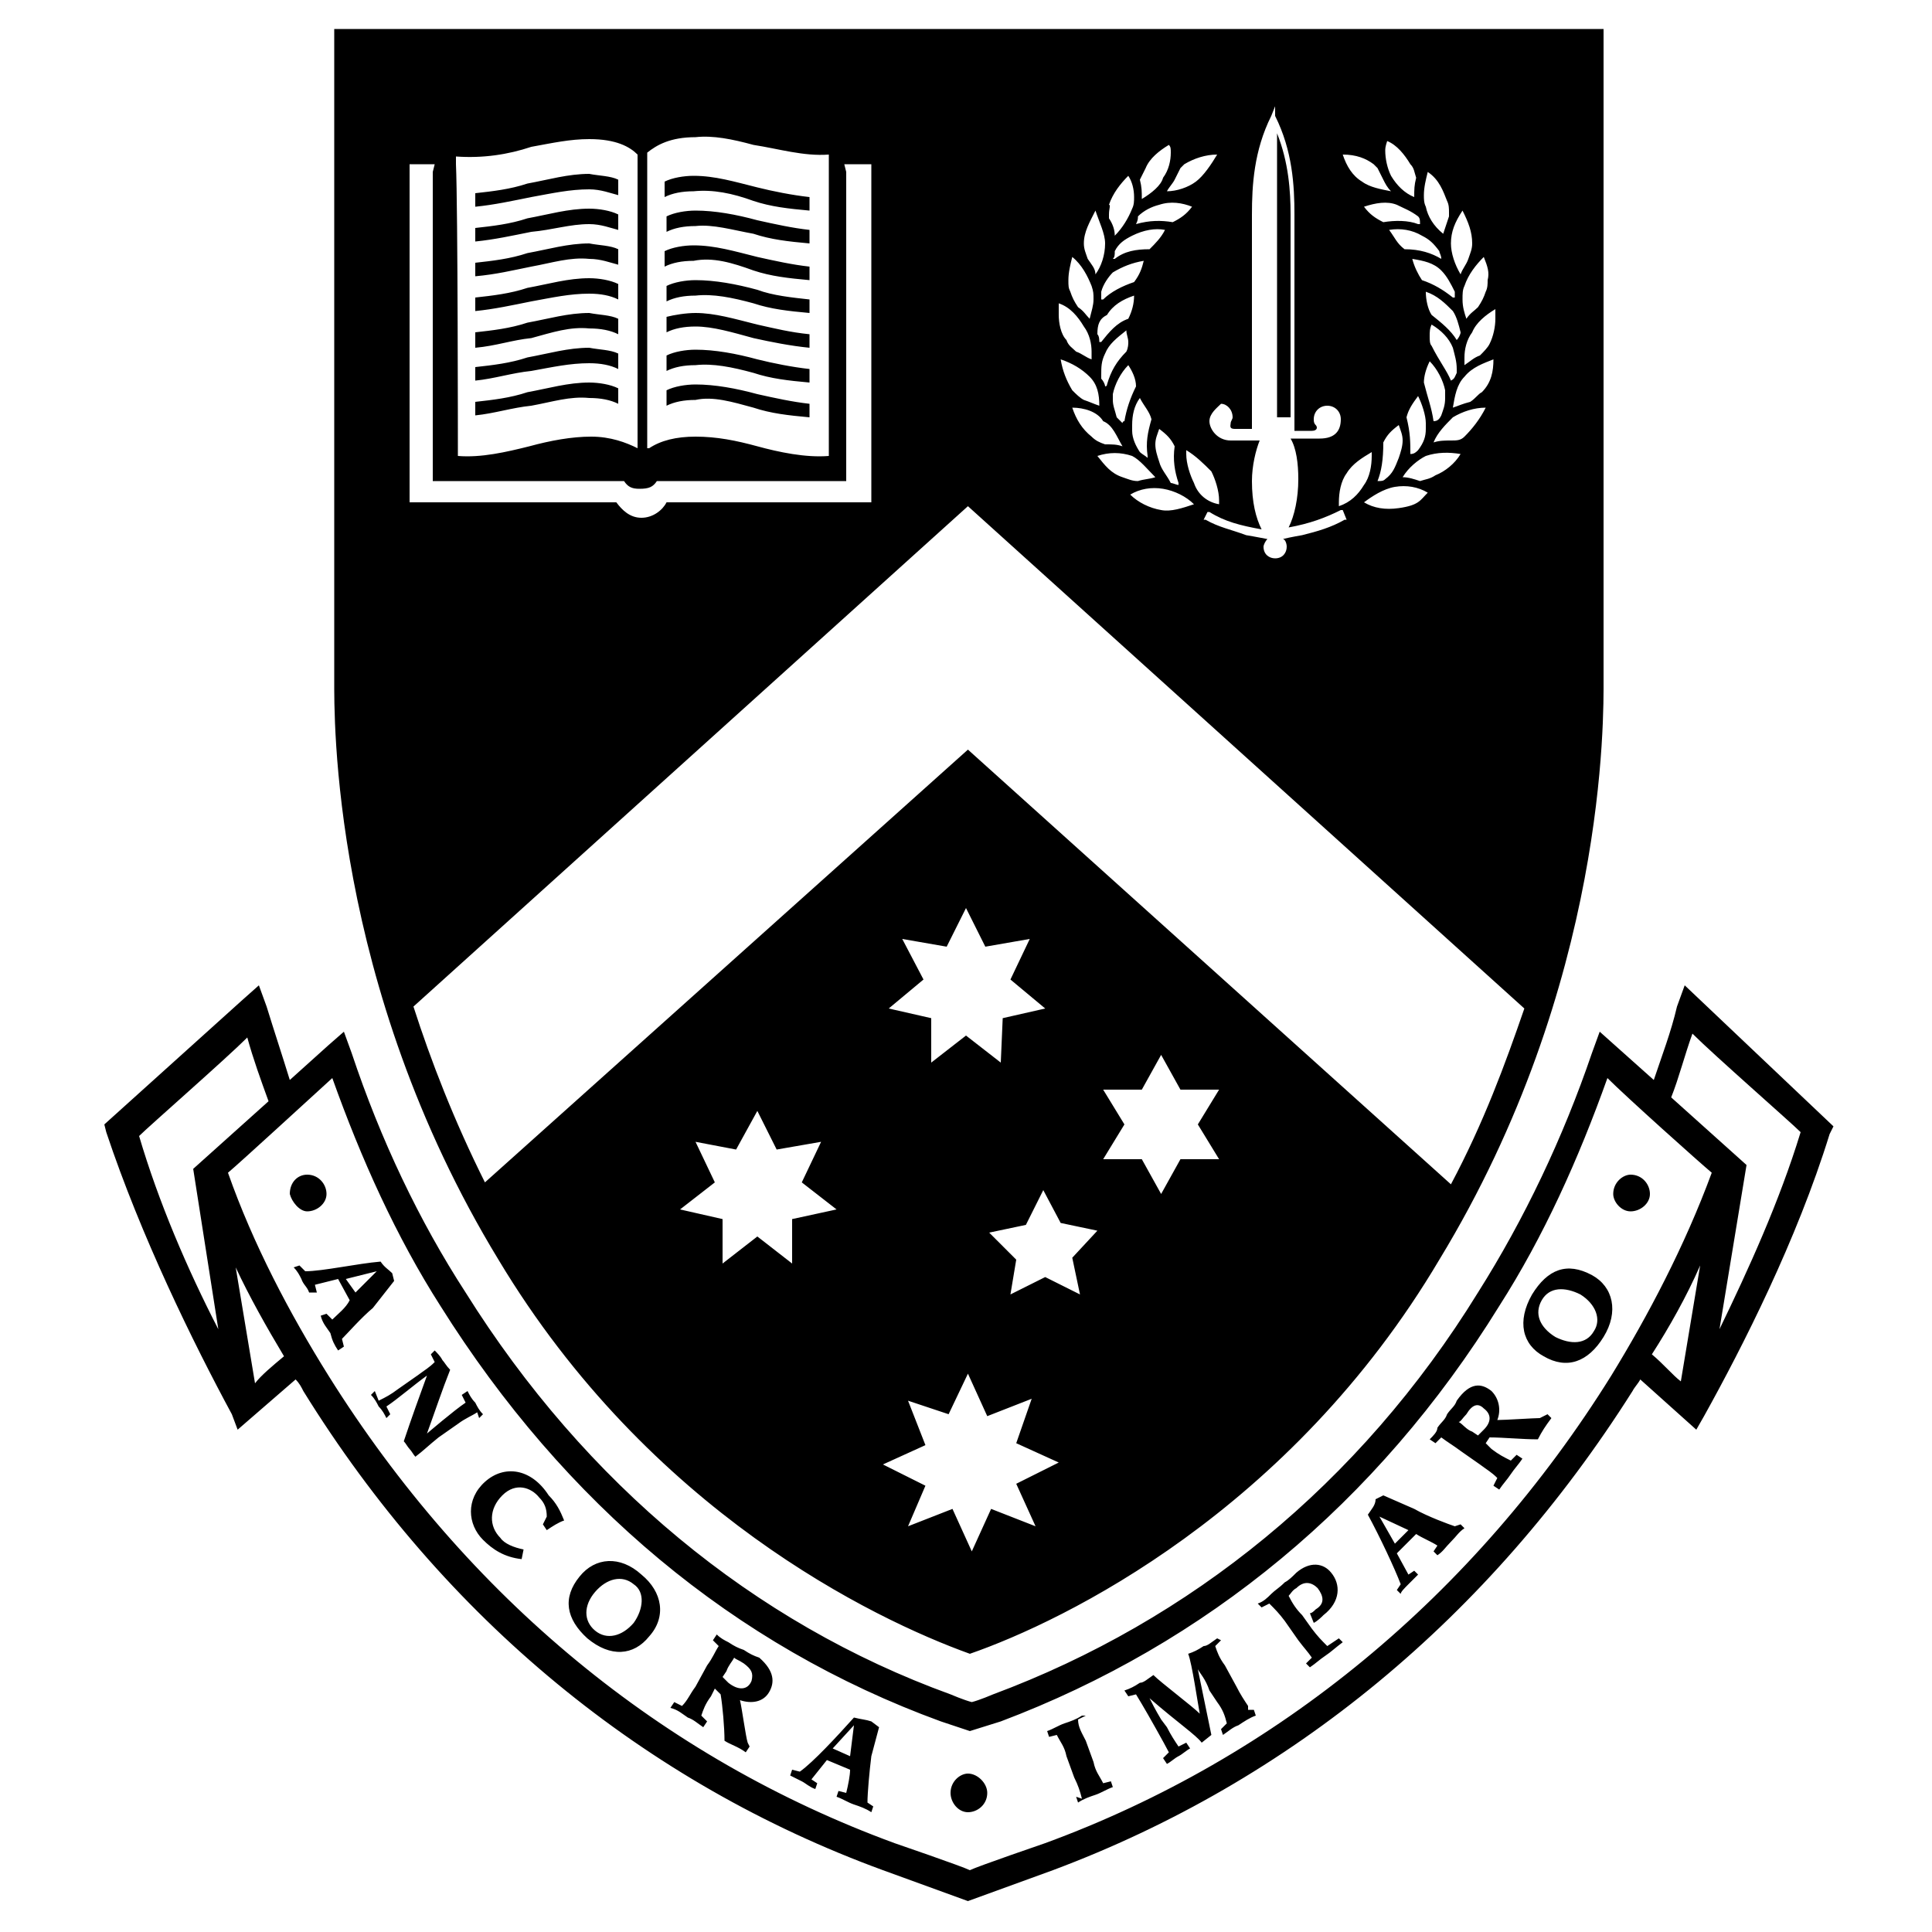
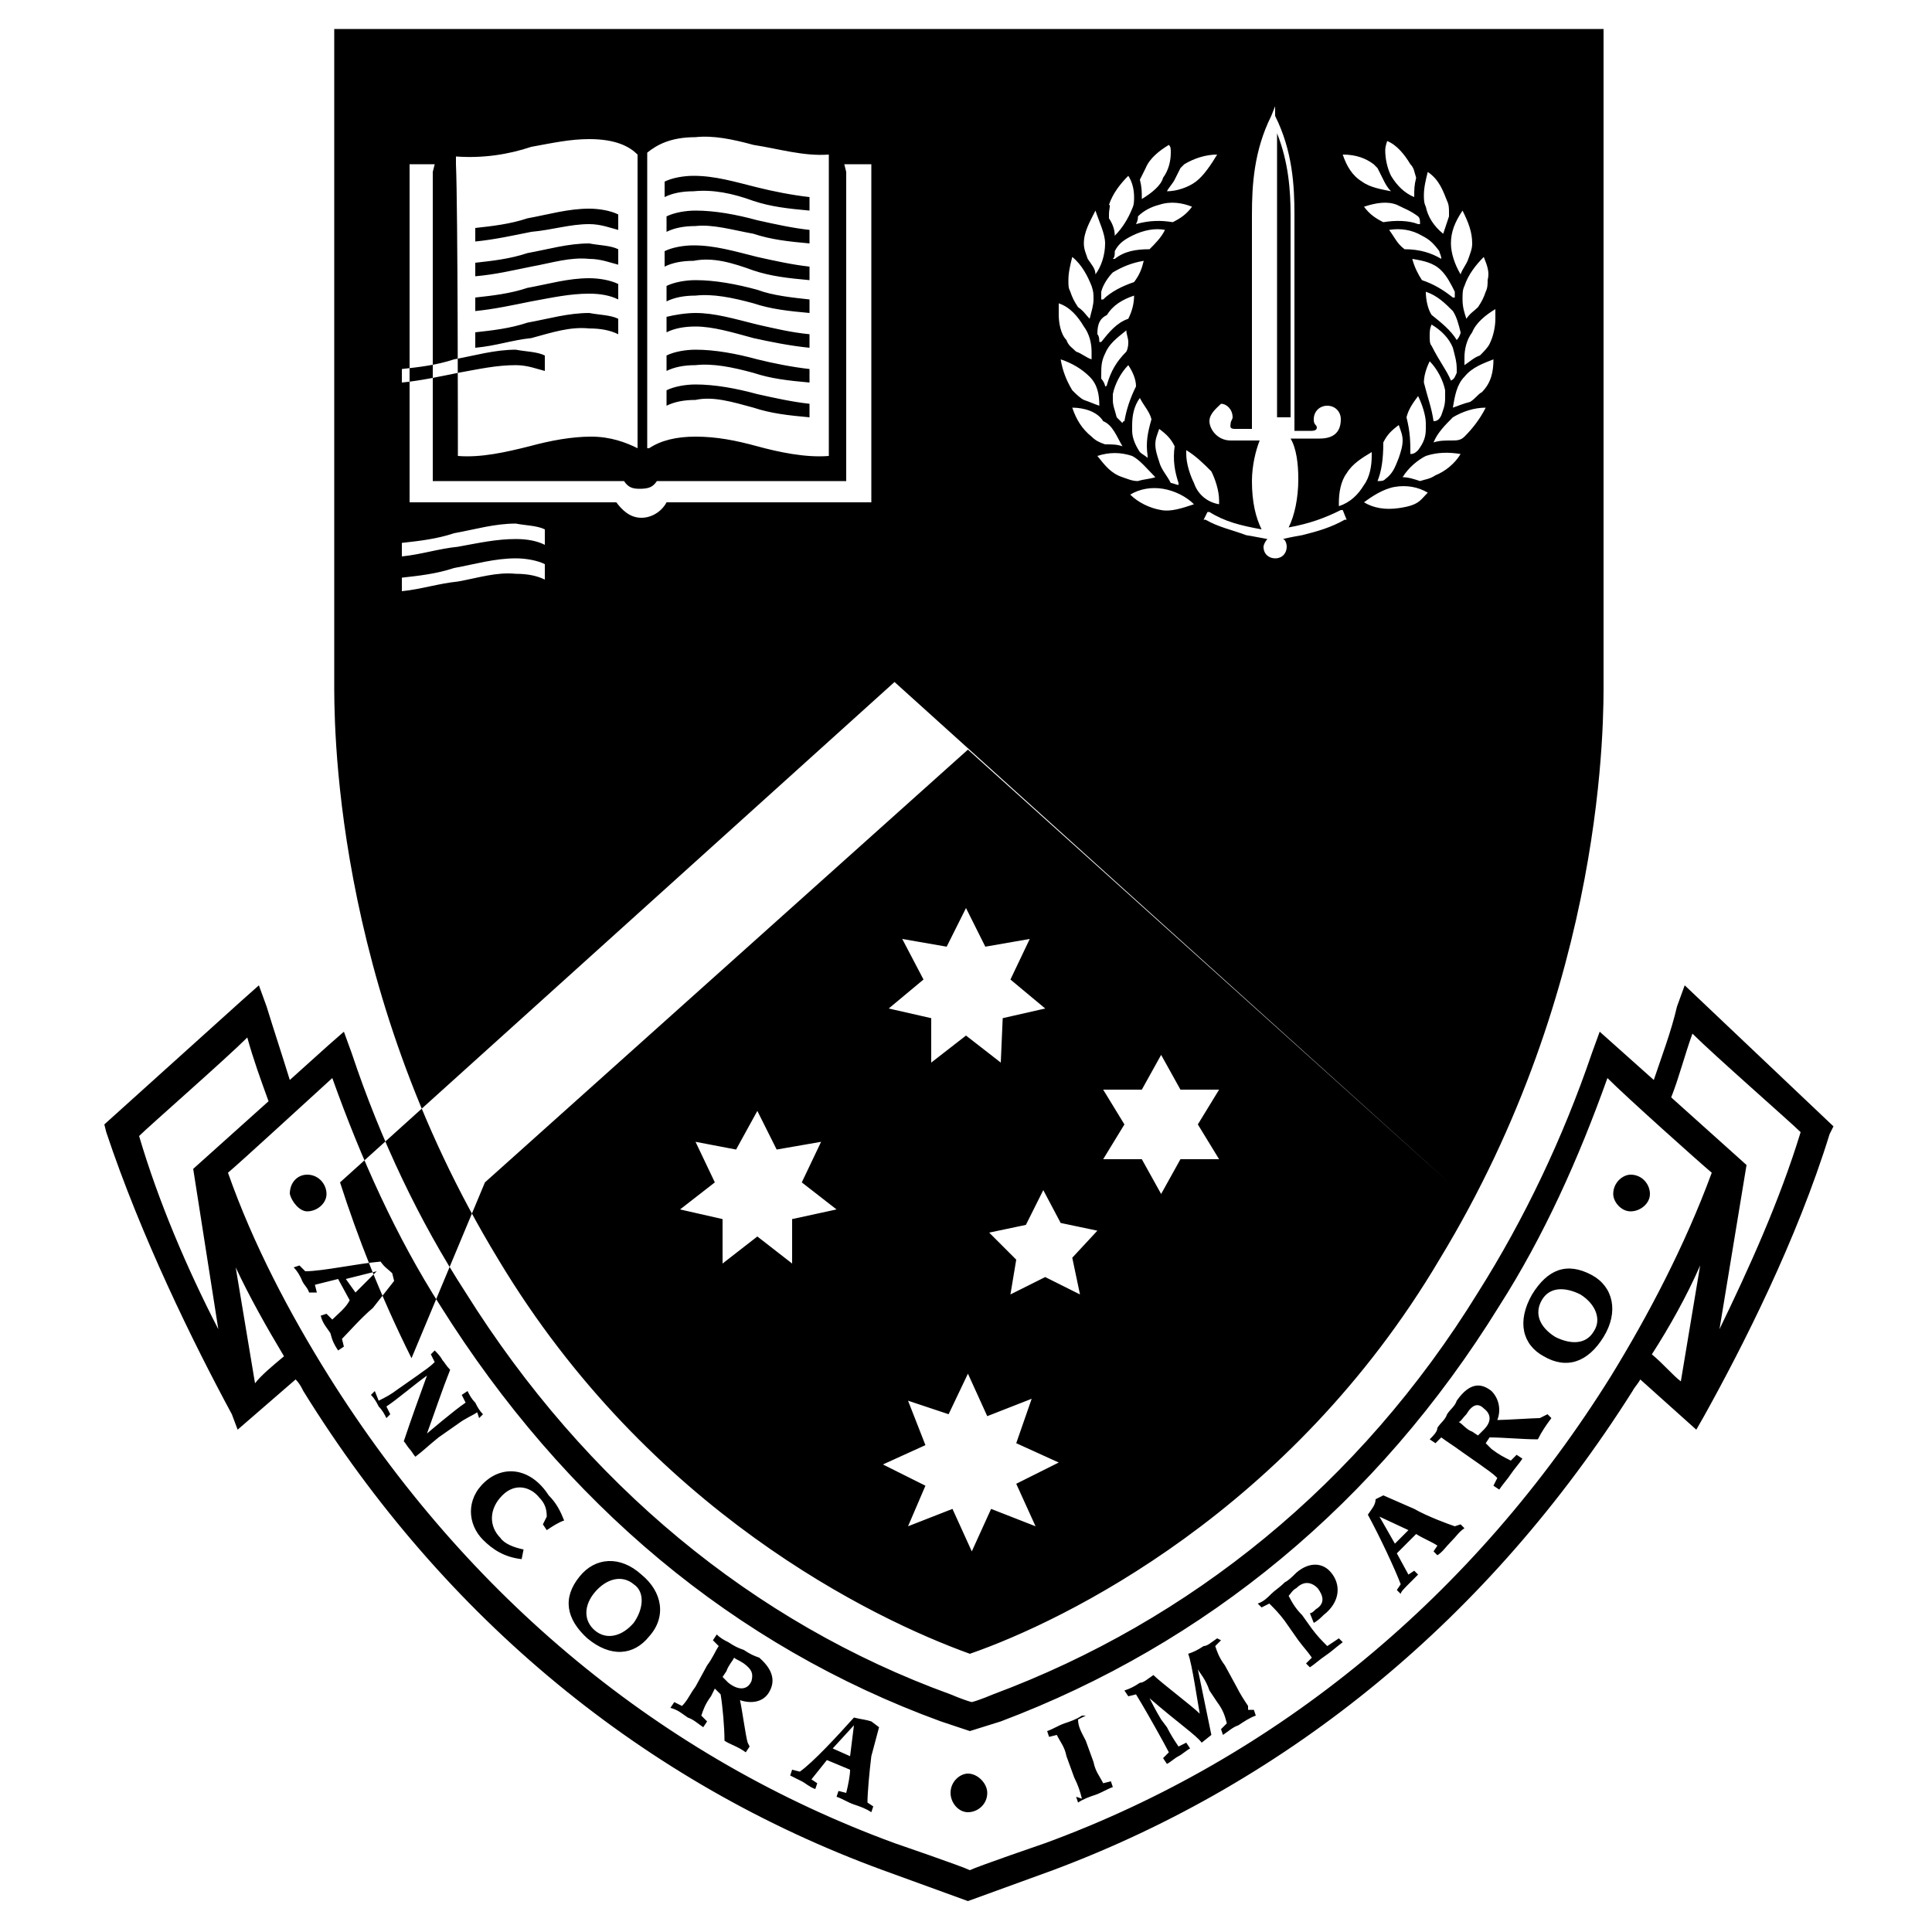
<svg xmlns="http://www.w3.org/2000/svg" data-bbox="5.4 1.5 89.5 96.9" viewBox="0 0 100 100" data-type="shape">
  <g>
-     <path d="M66.8 21.6h-.7V6.9c.6 1.5.7 3 .7 4.2zM39 15.7c.9.3 1.8.4 2.9.5v-.7c-.9-.1-1.9-.2-2.7-.5-1.1-.3-2.2-.5-3.2-.5-.5 0-1.1.1-1.5.3v.8q.6-.3 1.5-.3c.9-.1 1.9.1 3 .4m-8.5-.5q.9 0 1.5.3v-.8c-.4-.2-1-.3-1.5-.3-1.1 0-2.1.3-3.2.5-.9.3-1.8.4-2.7.5v.7c1-.1 1.9-.3 2.9-.5 1.1-.2 2-.4 3-.4m0-1.8c.6 0 1.1.2 1.5.3v-.8c-.4-.2-1-.2-1.5-.3-1.1 0-2.1.3-3.2.5-.9.3-1.8.4-2.7.5v.7c1.1-.1 1.9-.3 2.9-.5 1.1-.2 2-.5 3-.4m0 3.6q.9 0 1.5.3v-.8c-.4-.2-1-.2-1.5-.3-1.1 0-2.1.3-3.2.5-.9.3-1.8.4-2.7.5v.8c1.1-.1 1.9-.4 2.9-.5 1.1-.3 2-.6 3-.5m0-5.4c.6 0 1.1.2 1.5.3v-.8c-.4-.2-1-.3-1.5-.3-1.1 0-2.1.3-3.2.5-.9.3-1.8.4-2.7.5v.7c1-.1 1.9-.3 2.9-.5 1.1-.1 2-.4 3-.4m-4.7 53.6c-8.7-14.3-8.5-28.2-8.5-30V1.5H83v33.7c0 1.8.2 15.7-8.5 30-7.7 13-19.4 18.7-24.3 20.4-5-1.8-16.6-7.4-24.4-20.4m17.5-2.6-1.8-1.4 1-2.1-2.3.4-1-2-1.1 2-2.1-.4 1 2.1-1.8 1.4 2.2.5v2.3l1.8-1.4 1.8 1.4v-2.3zm9.3 14.2 2.2-1.1-2.2-1 .8-2.3-2.3.9-1-2.2-1 2.1-2.1-.7.9 2.3-2.2 1 2.2 1.1L47 79l2.3-.9 1 2.2 1-2.2 2.3.9zm-4.8-26.1L46 52.2l2.2.5V55l1.8-1.4 1.8 1.4.1-2.3 2.2-.5-1.8-1.5 1-2.1-2.3.4-1-2-1 2-2.3-.4zm7.7 14.4 1.3-1.4-1.9-.4-.9-1.7-.9 1.8-1.9.4 1.4 1.4-.3 1.8 1.8-.9 1.8.9zm6.5-6.9 1.1-1.8h-2l-1-1.8-1 1.8h-2l1.1 1.8-1.1 1.8h2l1 1.8 1-1.8h2zM77.4 16c-.5.3-1 .7-1.2 1.2-.3.4-.4.9-.4 1.3v.4c.3-.2.5-.4.8-.5.2-.2.4-.4.5-.6.2-.4.3-.9.3-1.3zm-6.8 10q.75.45 1.8.3c1.05-.15 1.1-.4 1.5-.8-.5-.3-1.1-.4-1.7-.3s-1.2.5-1.6.8m0-.9c.3-.4.4-1 .4-1.5v-.2c-.5.3-1 .6-1.3 1.1-.3.4-.4 1-.4 1.5v.2c.6-.2 1-.6 1.3-1.1m.7-.2s0 .1 0 0c.2 0 .3 0 .4-.1.4-.3.5-.6.7-1.1.1-.3.2-.6.2-.9s-.1-.5-.2-.8c-.4.3-.6.5-.8.9 0 .9-.1 1.5-.3 2m1.7-1.4q0 .15 0 0c.2 0 .3-.1.4-.2.3-.4.4-.7.4-1.1v-.3c0-.4-.2-1-.4-1.4-.3.4-.5.7-.6 1.1.2.8.2 1.3.2 1.9m1.2-1.7c.2 0 .3-.1.4-.3.1-.3.2-.5.2-.9v-.4c-.1-.5-.4-1.1-.8-1.5-.2.4-.3.8-.3 1.1.2.8.4 1.3.5 2m.9-2.1q0 .15 0 0c.2-.1.2-.2.3-.4v-.2c0-.4-.1-.7-.2-1.1-.2-.5-.6-.9-1.1-1.2-.1.2-.1.4-.1.6s0 .4.1.5c.4.8.8 1.3 1 1.8m.3-2.1c.1-.1.2-.3.2-.4-.1-.4-.2-.8-.4-1.1-.4-.4-.8-.8-1.4-1 0 .4.1.9.3 1.2.5.4 1 .8 1.3 1.3m-.1-2.5c-.2-.4-.4-.8-.7-1.1-.4-.4-.9-.5-1.5-.6.1.4.3.8.5 1.1.6.2 1.1.5 1.6.9h.1zm-.7-1.7c0-.2-.1-.3-.1-.4-.3-.4-.5-.6-.9-.8-.5-.3-1.1-.4-1.7-.3.3.4.4.7.8 1 .8 0 1.4.2 1.9.5m-.3 11.2c.5-.2 1-.6 1.3-1.1-.6-.1-1.2-.1-1.8.1-.4.2-.9.6-1.2 1.1.3 0 .6.1.9.2.3-.1.5-.1.8-.3m1.5-2c.4-.4.8-.9 1.1-1.5-.6 0-1.2.2-1.7.5-.4.4-.8.8-1 1.3.3-.1.6-.1.9-.1s.5 0 .7-.2m1.5-4c-.5.2-1.1.4-1.5.9-.4.4-.5 1-.6 1.6.3-.1.5-.2.9-.3.3-.2.4-.4.6-.5.5-.5.6-1.1.6-1.7m-.5-5.3c-.4.4-.8.9-1 1.5-.1.2-.1.4-.1.7 0 .4.1.7.2 1 .2-.3.4-.4.6-.6.2-.3.3-.5.4-.8.1-.2.1-.4.1-.6.1-.4 0-.7-.2-1.2m-1.7-.7c0 .5.2 1.1.5 1.6.1-.3.3-.5.4-.8s.2-.5.2-.8c0-.6-.2-1.1-.5-1.7-.4.6-.6 1.1-.6 1.7m-1.4-2.5c0 .2 0 .4.1.6.1.5.4 1 .9 1.4l.3-.9V11c0-.2 0-.4-.1-.6-.2-.5-.4-1.1-1-1.5-.1.4-.2.8-.2 1.2m-.3 1.1c-.4-.3-.7-.4-1.1-.6-.5-.2-1.1-.1-1.7.1.3.4.6.6 1 .8.6-.1 1.3-.1 1.8.1h.1c0-.2 0-.3-.1-.4m-1.7-3.4c0 .4.1.9.3 1.3.3.5.7.9 1.2 1.1 0-.4 0-.6.1-1-.1-.3-.1-.5-.3-.7-.3-.5-.7-1-1.2-1.2-.1.3-.1.4-.1.5m-2.2.2c.2.6.5 1.1 1 1.4.4.3 1 .4 1.5.5-.2-.2-.3-.4-.4-.6l-.3-.6-.2-.2c-.4-.3-.9-.5-1.6-.5m-6.9 13.8c0 .4.4 1 1.1 1h1.5c-.2.5-.4 1.3-.4 2.1 0 1.1.2 1.9.5 2.5-1.1-.2-1.9-.4-2.7-.9h-.1l-.2.4h.1c.7.4 1.3.5 2.1.8 0 0 .6.1 1.1.2-.1.1-.2.3-.2.4 0 .4.3.6.6.6.4 0 .6-.3.6-.6 0-.2-.1-.4-.2-.4.4-.1 1-.2 1-.2.8-.2 1.5-.4 2.2-.8h.1l-.2-.5h-.1c-.8.4-1.6.7-2.7.9.3-.6.5-1.5.5-2.5 0-.8-.1-1.6-.4-2.1h1.5c.8 0 1.1-.4 1.1-1 0-.4-.3-.7-.7-.7s-.7.3-.7.7c0 .1 0 .2.1.3s.1.3-.2.3H67V11.1c0-1.5-.1-3.3-1-5.1v-.5l-.2.5c-.9 1.8-1 3.6-1 5.1v11.1h-.9c-.3 0-.2-.2-.2-.3s.1-.2.1-.3c0-.4-.3-.7-.6-.7-.2.2-.6.5-.6.9m-1.8 1.3c-.2-.4-.4-.6-.8-.9-.1.3-.2.5-.2.8s.1.6.2.9c.1.4.4.7.6 1.1.1 0 .3.1.4.1V25c-.2-.6-.3-1.2-.2-1.9m-.5-11.2c-.5-.1-1.1 0-1.7.3-.4.2-.7.4-.9.8 0 .2 0 .3-.1.4h.1c.5-.4 1.1-.5 1.8-.5.3-.3.6-.6.8-1m-.7 9.8c-.1-.4-.4-.7-.6-1.1-.3.4-.4.9-.4 1.4v.3c0 .4.2.8.4 1.1.1.1.3.2.4.3v-.1c-.1-.7 0-1.2.2-1.9m-2-1c0 .3.1.5.2.9l.3.3s0-.1.1-.1q.15-.9.6-1.8c0-.4-.2-.8-.4-1.1-.4.4-.7 1-.8 1.5zm.7-2.5c.1-.2.1-.4.1-.5 0-.2-.1-.4-.1-.6-.5.4-.9.7-1.1 1.2-.2.4-.2.7-.2 1.1v.2c.1.1.2.3.2.4 0 0 .1 0 .1-.1.2-.7.5-1.2 1-1.7M57 15.1v.4h.1c.4-.4 1-.7 1.6-.9.3-.4.4-.7.5-1.1-.6.1-1.1.3-1.6.6-.2.2-.5.6-.6 1m-.2 2.2c.1.1.1.3.1.4h.1c.4-.5.8-1 1.4-1.2q.3-.6.3-1.2c-.6.2-1.1.5-1.4 1-.4.2-.5.5-.5 1m-.4 2.2q-.6-.6-1.5-.9c.1.6.3 1.1.6 1.6.2.2.4.4.6.5.3.1.5.2.8.3 0-.6-.1-1.1-.5-1.5m-.9 1.6c.2.6.5 1.1 1 1.5.2.2.4.3.7.4.4 0 .6 0 .9.1-.3-.5-.5-1.1-1-1.3-.3-.5-1-.7-1.6-.7m1.3 2.5c.4.5.7.9 1.3 1.1.3.1.5.2.8.2.3-.1.6-.1.9-.2-.4-.4-.8-.9-1.2-1.1q-.9-.3-1.8 0m1.7 2c.4.4 1 .7 1.6.8.5.1 1.1-.1 1.7-.3-.4-.4-1-.7-1.6-.8s-1.2 0-1.7.3m4.6.5v-.2c0-.5-.2-1.1-.4-1.5-.4-.4-.8-.8-1.3-1.1v.2c0 .5.2 1.1.4 1.5.2.6.7 1 1.3 1.1M60.8 9.3c-.1.2-.3.4-.4.6.5 0 1.1-.2 1.5-.5s.8-.9 1.1-1.4c-.6 0-1.2.2-1.7.5l-.2.2zm-1.8 0c.1.4.1.6.1 1 .5-.3 1-.7 1.1-1.1.3-.4.4-.9.4-1.3 0-.2 0-.3-.1-.4-.5.3-1 .7-1.2 1.2zm-.2 2.3s.1 0 0 0c.7-.2 1.3-.2 1.9-.1.4-.2.7-.4 1-.8-.5-.2-1.1-.3-1.7-.1-.4.1-.8.3-1.1.6 0 .1 0 .2-.1.4m-1.4-.5v.2q.3.45.3.9c.4-.4.7-.9.9-1.4.1-.2.1-.4.1-.6 0-.4-.1-.8-.3-1.1-.4.4-.8.9-1 1.5.1 0 0 .2 0 .5m-1.3 1.5c0 .3.1.5.2.8.2.3.4.5.4.8.3-.4.5-1 .5-1.6 0-.5-.3-1.1-.5-1.7-.3.6-.6 1.1-.6 1.7m-.8 1.9c0 .3 0 .4.1.6.1.3.2.5.4.8.3.2.4.4.6.6.1-.4.2-.7.2-1s0-.4-.1-.7c-.2-.5-.5-1.1-1-1.5-.1.4-.2.8-.2 1.2m-.5 1.8c0 .4.1 1 .4 1.3.1.3.3.4.5.6.3.1.5.3.8.4v-.4c0-.4-.1-.9-.4-1.3-.3-.5-.7-1-1.3-1.2zm-21.2 6.9q.9-.6 2.4-.6c1.1 0 2.1.2 3.2.5s2.5.6 3.7.5V8c-1.3.1-2.6-.3-3.9-.5-1.1-.3-2.1-.5-3-.4-1.3 0-2 .4-2.5.8v15.3zm-9.9.4c1.2.1 2.5-.2 3.7-.5 1.1-.3 2.2-.5 3.2-.5s1.8.3 2.4.6V8c-.4-.4-1.1-.8-2.5-.8-1 0-1.9.2-3 .4-1.2.4-2.5.6-3.9.5v.4c.1 2.2.1 14.6.1 15.1M21.3 26h10.6c.3.4.7.8 1.3.8s1.1-.4 1.3-.8h10.6V8.5h-1.4l.1.4v16H34c-.2.3-.4.4-.9.4-.4 0-.6-.1-.8-.4h-9.9v-16l.1-.4h-1.3V26zm3.8 35.2 25-22.4 25 22.5c1.7-3.2 2.8-6.2 3.8-9.1l-28.8-26-28.7 25.9c.9 2.8 2.1 5.9 3.7 9.1m5.4-42.4q.9 0 1.5.3v-.8c-.4-.2-1-.2-1.5-.3-1.1 0-2.1.3-3.2.5-.9.3-1.8.4-2.7.5v.7c1-.1 1.9-.4 2.9-.5 1.1-.2 2-.4 3-.4m0 1.8q.9 0 1.5.3v-.8c-.4-.2-1-.3-1.5-.3-1.1 0-2.1.3-3.2.5-.9.3-1.8.4-2.7.5v.7c1-.1 1.9-.4 2.9-.5 1.1-.2 2-.5 3-.4m0-10.8c.6 0 1.1.2 1.5.3v-.8c-.4-.2-1-.2-1.5-.3-1.1 0-2.1.3-3.2.5-.9.3-1.8.4-2.7.5v.7c1-.1 1.9-.3 2.9-.5 1.1-.2 2-.4 3-.4M39 14c.9.3 1.8.4 2.9.5v-.7c-.9-.1-1.8-.3-2.7-.5-1.2-.3-2.2-.6-3.3-.6-.5 0-1.1.1-1.5.3v.8q.6-.3 1.5-.3c1-.2 2 .1 3.1.5m0-3.6c.9.3 1.8.4 2.9.5v-.7c-.9-.1-1.9-.3-2.7-.5-1.2-.3-2.2-.6-3.3-.6-.5 0-1.1.1-1.5.3v.8q.6-.3 1.5-.3c1-.1 2 .1 3.1.5m0 7.1c.9.2 1.9.4 2.9.5v-.7c-1-.1-1.8-.3-2.7-.5-1.2-.3-2.2-.6-3.2-.6-.5 0-1.1.1-1.5.2v.8q.6-.3 1.5-.3c.9 0 1.9.3 3 .6m0-5.4c.9.3 1.8.4 2.9.5v-.7c-.9-.1-1.8-.3-2.7-.5-1.1-.3-2.2-.5-3.2-.5-.5 0-1.1.1-1.5.3v.8q.6-.3 1.5-.3c.9-.1 1.9.2 3 .4m0 7.2c.9.3 1.8.4 2.9.5v-.7c-.9-.1-1.9-.3-2.7-.5-1.1-.3-2.2-.5-3.2-.5-.5 0-1.1.1-1.5.3v.8q.6-.3 1.5-.3c.9-.1 1.9.1 3 .4m0 1.8c.9.3 1.8.4 2.9.5v-.7c-.9-.1-1.8-.3-2.7-.5-1.1-.3-2.2-.5-3.2-.5-.5 0-1.1.1-1.5.3v.8q.6-.3 1.5-.3c.9-.2 1.9.1 3 .4m55.9 37.2-.2.4c-1.7 5.5-4.5 11-6.5 14.6l-.4.7-2.9-2.6c-.1.2-.3.4-.4.6-7.4 11.7-17.7 20.2-30 24.8l-4.4 1.6-4.4-1.6c-12.3-4.5-22.7-13-30-24.8-.1-.2-.2-.4-.4-.6l-3 2.6-.3-.8c-2-3.7-4.7-9.2-6.5-14.6l-.1-.4 7.1-6.4.9-.8.4 1.1c.4 1.3.8 2.5 1.2 3.8l2-1.8.8-.7.4 1.1c1.5 4.5 3.5 8.7 5.9 12.4C30.3 76.8 39 84 49.2 87.7c0 0 .7.3 1.1.4.4-.1 1.1-.4 1.1-.4 10.2-3.8 19-10.9 25.1-20.8 2.4-3.8 4.4-8 5.9-12.4l.4-1.1 2.8 2.5c.4-1.2.9-2.5 1.2-3.8l.4-1.1zM11.3 68.8 10 60.5l3.9-3.5c-.4-1.1-.8-2.2-1.1-3.3-1.1 1.1-5.1 4.6-5.6 5.1 1 3.4 2.5 6.9 4.1 10m3.4 1.4c-.9-1.5-1.8-3.1-2.5-4.6l1 6c.3-.4.9-.9 1.5-1.4M88 65.5c-.7 1.6-1.6 3.2-2.5 4.6.6.5 1.1 1.1 1.5 1.4zm.6-4.8c-.6-.5-4.4-3.9-5.4-4.9-1.5 4.2-3.3 8.2-5.6 11.8-6.3 10.2-15.2 17.5-25.8 21.5l-1.6.5-1.5-.5C38 85.2 29.2 77.8 22.8 67.6c-2.3-3.6-4.1-7.6-5.6-11.8-1.1 1-4.8 4.4-5.4 4.9C13.1 64.4 15 68 17 71.2 24.2 82.7 34.3 91 46.3 95.4c0 0 3.5 1.2 3.9 1.4.4-.2 3.9-1.4 3.9-1.4 12-4.4 22.2-12.8 29.3-24.2 1.9-3.1 3.8-6.7 5.2-10.5m4.6-2.1c-.5-.5-4.5-4-5.6-5.1-.4 1.1-.7 2.3-1.1 3.3l3.9 3.5-1.4 8.5c1.5-3.1 3.1-6.6 4.2-10.2M17.7 69.3l.1.4-.3.2c-.2-.3-.3-.5-.4-.9-.2-.3-.4-.5-.5-.9l.3-.1.3.3c.3-.3.7-.6.9-1l-.6-1.1-1.2.3.1.4H16c-.1-.3-.3-.4-.4-.7-.1-.2-.2-.4-.4-.6l.3-.1.3.3c.9 0 2.7-.4 3.9-.5.2.3.4.4.6.6l.1.4-1.1 1.4c-.6.5-1.3 1.3-1.6 1.6m.7-2.4 1.1-1.1-1.6.4zm6.4 6.5.2-.2c-.2-.2-.3-.4-.4-.6-.2-.2-.3-.4-.4-.6l-.3.2.2.4c-.6.4-2 1.6-2 1.6.4-1.1.8-2.3 1.2-3.3-.2-.2-.3-.4-.4-.5-.1-.2-.3-.4-.4-.5l-.2.2.2.4c-.3.3-.5.4-.9.7l-1 .7c-.4.3-.6.4-1 .6l-.2-.5-.2.2c.2.2.3.4.4.6.2.2.3.4.4.6l.2-.2-.2-.4c.6-.4 1.4-1.1 2.1-1.6-.4 1.1-.8 2.2-1.2 3.4.1.1.2.3.3.4s.2.3.3.4c.4-.3.7-.6 1.2-1l1-.7c.4-.3.7-.4 1-.6zm.3 3.3c-1 .9-.9 2.2-.1 3 .5.5 1.1.9 2 1l.1-.5c-.5-.1-1-.3-1.2-.6-.6-.6-.6-1.5.1-2.2s1.5-.4 1.9.1c.3.3.4.6.4 1l-.2.4.2.3c.3-.2.6-.4.9-.5-.2-.5-.4-.9-.8-1.3-.9-1.4-2.3-1.6-3.3-.7m8.5 8c-.8 1-2 1.1-3.2.1-1.1-1-1.3-2.1-.4-3.2.8-1 2.1-1.1 3.2-.1 1.1.9 1.3 2.2.4 3.2m-.8-2.7c-.6-.5-1.4-.3-2 .4s-.6 1.5 0 2 1.4.3 2-.4c.5-.7.6-1.6 0-2m7 5.6c-.3.5-.9.6-1.5.4.1.4.3 1.9.4 2.2l.1.2-.2.3c-.4-.3-.8-.4-1.1-.6 0-.7-.1-1.8-.2-2.4l-.3-.3-.2.4c-.3.4-.4.7-.5 1l.3.3-.2.3c-.3-.2-.5-.4-.8-.5-.3-.2-.5-.4-.9-.5l.2-.3.4.2c.3-.3.4-.6.7-1l.6-1.1c.3-.4.4-.7.6-1l-.3-.3.2-.3c.2.2.4.3.6.4.3.2.5.3.8.4.3.2.5.3.8.4.8.7.8 1.3.5 1.8m-1.3-1.5c-.3-.2-.4-.2-.5-.3-.1.2-.3.4-.4.7l-.2.3.3.3c.5.4 1 .4 1.2-.1.1-.4 0-.6-.4-.9m6.6 4.8c-.1.8-.2 1.9-.2 2.4l.3.2-.1.3c-.3-.2-.6-.3-.9-.4s-.6-.3-.9-.4l.1-.3.4.1c.1-.4.2-.9.2-1.2l-1.2-.5-.8 1 .3.2-.1.3c-.3-.1-.5-.3-.7-.4l-.6-.3.1-.3.4.1c.7-.5 1.9-1.8 2.8-2.8.4.1.6.1.9.2l.4.3zm-.9-1.6-1.1 1.2.9.4zm12.9 3c-.2-.4-.4-.6-.5-1.1l-.4-1.1c-.2-.4-.4-.7-.4-1.1l.4-.2H56c-.3.2-.6.3-.9.4s-.6.3-.9.4l.1.3.4-.1c.2.4.4.6.5 1.1l.4 1.1c.2.4.3.7.4 1.1l-.3-.1.1.3c.3-.2.6-.3.9-.4s.6-.3.9-.4l-.1-.3zm7.5-4c-.2-.3-.4-.6-.6-1l-.6-1.1c-.3-.4-.4-.7-.5-1l.3-.3-.2-.1c-.3.2-.5.4-.7.4-.3.2-.5.3-.8.4.2.5.5 2.6.6 3.1-.4-.4-2-1.6-2.4-2-.3.2-.5.4-.7.4-.3.2-.5.3-.8.4l.2.3.4-.1.3.5c.3.5 1.2 2.1 1.4 2.5l-.3.3.2.3c.2-.1.4-.3.6-.4s.4-.3.6-.4l-.2-.3-.4.2c-.2-.3-.4-.6-.6-1l-.3-.4c-.3-.5-.5-.9-.6-1.1 1.5 1.3 2.4 1.9 2.7 2.3l.5-.4-.7-3.4c.1.2.4.5.6 1.1l.4.6c.3.4.4.7.5 1.1l-.3.3.1.3c.3-.2.5-.4.8-.5.3-.2.6-.4.9-.5l-.1-.3h-.3zm4.1-3.1c-.3-.3-.5-.5-.8-.9l-.5-.7c-.3-.3-.5-.6-.7-1 .1-.1.2-.3.4-.4.4-.4.8-.3 1.1 0 .3.4.4.8-.1 1.1-.1.1-.2.2-.3.2l.2.5c.2-.1.4-.3.5-.4.9-.7.9-1.6.4-2.2-.4-.5-1.1-.6-1.8 0-.2.2-.4.4-.6.5-.3.3-.5.4-.7.6s-.4.4-.7.5l.2.2.4-.2c.3.3.5.5.8.9l.7 1c.3.4.5.6.7.9l-.3.3.2.2c.3-.2.5-.4.8-.6s.5-.4.9-.7l-.2-.2zm6.9-6.3.2.2c-.3.2-.4.4-.7.7s-.4.5-.7.7l-.2-.2.2-.3c-.3-.2-.8-.4-1.1-.6l-1 1 .6 1.1.3-.2.2.2-.5.5c-.2.2-.4.4-.4.5l-.2-.2.2-.3c-.3-.8-1.1-2.5-1.7-3.6.2-.3.4-.5.4-.8l.4-.2 1.6.7c.7.4 1.8.8 2.1.9zm-2.7.3-1.5-.7.8 1.4zm7.2-6 .2.2c-.3.4-.5.7-.7 1.1-.8 0-1.8-.1-2.5-.1l-.2.3.3.3c.4.3.6.4 1 .6l.3-.3.3.2c-.2.3-.4.5-.6.8s-.4.5-.6.8l-.3-.2.2-.4c-.3-.3-.5-.4-.9-.7l-1-.7c-.4-.3-.6-.4-1-.7l-.3.3-.3-.2c.2-.2.4-.4.4-.6.2-.3.4-.4.5-.7.2-.3.4-.4.5-.7.7-1 1.3-.9 1.8-.5.4.4.5 1 .3 1.5.4 0 1.9-.1 2.2-.1zm-3.3-.3q-.45-.45-.9.3c-.2.2-.3.4-.4.4.2.1.4.4.7.5l.3.2.3-.3c.4-.4.4-.8 0-1.1m6.2-3.7c-.8 1.3-1.9 1.7-3.1 1-1.1-.6-1.4-1.8-.6-3.2.8-1.3 1.8-1.7 3.1-1 1.1.6 1.4 1.9.6 3.2M81.8 67c-.8-.4-1.6-.4-2 .3s-.1 1.4.7 1.9c.8.4 1.6.4 2-.3.4-.6.1-1.4-.7-1.9M50.1 91.8c-.4 0-.9.4-.9 1 0 .5.4 1 .9 1s1-.4 1-1c0-.5-.5-1-1-1M15.9 62.7c.5 0 1-.4 1-.9s-.4-1-1-1c-.5 0-.9.4-.9 1 .1.4.5.9.9.9m68.5 0c.5 0 1-.4 1-.9s-.4-1-1-1c-.4 0-.9.4-.9 1 0 .4.4.9.9.9" />
+     <path d="M66.8 21.6h-.7V6.9c.6 1.5.7 3 .7 4.2zM39 15.7c.9.3 1.8.4 2.9.5v-.7c-.9-.1-1.9-.2-2.7-.5-1.1-.3-2.2-.5-3.2-.5-.5 0-1.1.1-1.5.3v.8q.6-.3 1.5-.3c.9-.1 1.9.1 3 .4m-8.5-.5q.9 0 1.5.3v-.8c-.4-.2-1-.3-1.5-.3-1.1 0-2.1.3-3.2.5-.9.3-1.8.4-2.7.5v.7c1-.1 1.9-.3 2.9-.5 1.1-.2 2-.4 3-.4m0-1.8c.6 0 1.1.2 1.5.3v-.8c-.4-.2-1-.2-1.5-.3-1.1 0-2.1.3-3.2.5-.9.3-1.8.4-2.7.5v.7c1.1-.1 1.9-.3 2.9-.5 1.1-.2 2-.5 3-.4m0 3.6q.9 0 1.5.3v-.8c-.4-.2-1-.2-1.5-.3-1.1 0-2.1.3-3.2.5-.9.3-1.8.4-2.7.5v.8c1.1-.1 1.9-.4 2.9-.5 1.1-.3 2-.6 3-.5m0-5.4c.6 0 1.1.2 1.5.3v-.8c-.4-.2-1-.3-1.5-.3-1.1 0-2.1.3-3.2.5-.9.3-1.8.4-2.7.5v.7c1-.1 1.9-.3 2.9-.5 1.1-.1 2-.4 3-.4m-4.7 53.6c-8.7-14.3-8.5-28.2-8.5-30V1.5H83v33.7c0 1.8.2 15.7-8.5 30-7.7 13-19.4 18.7-24.3 20.4-5-1.8-16.6-7.4-24.4-20.4m17.5-2.6-1.8-1.4 1-2.1-2.3.4-1-2-1.1 2-2.1-.4 1 2.1-1.8 1.4 2.2.5v2.3l1.8-1.4 1.8 1.4v-2.3zm9.3 14.2 2.2-1.1-2.2-1 .8-2.3-2.3.9-1-2.2-1 2.1-2.1-.7.9 2.3-2.2 1 2.2 1.1L47 79l2.3-.9 1 2.2 1-2.2 2.3.9zm-4.8-26.1L46 52.2l2.2.5V55l1.8-1.4 1.8 1.4.1-2.3 2.2-.5-1.8-1.5 1-2.1-2.3.4-1-2-1 2-2.3-.4zm7.7 14.4 1.3-1.4-1.9-.4-.9-1.7-.9 1.8-1.9.4 1.4 1.4-.3 1.8 1.8-.9 1.8.9zm6.5-6.9 1.1-1.8h-2l-1-1.8-1 1.8h-2l1.1 1.8-1.1 1.8h2l1 1.8 1-1.8h2zM77.4 16c-.5.3-1 .7-1.2 1.2-.3.4-.4.9-.4 1.3v.4c.3-.2.5-.4.8-.5.2-.2.4-.4.5-.6.2-.4.3-.9.3-1.3zm-6.8 10q.75.45 1.8.3c1.05-.15 1.1-.4 1.5-.8-.5-.3-1.1-.4-1.7-.3s-1.2.5-1.6.8m0-.9c.3-.4.4-1 .4-1.5v-.2c-.5.3-1 .6-1.3 1.1-.3.4-.4 1-.4 1.5v.2c.6-.2 1-.6 1.3-1.1m.7-.2s0 .1 0 0c.2 0 .3 0 .4-.1.4-.3.5-.6.7-1.1.1-.3.2-.6.2-.9s-.1-.5-.2-.8c-.4.3-.6.5-.8.9 0 .9-.1 1.5-.3 2m1.7-1.4q0 .15 0 0c.2 0 .3-.1.4-.2.3-.4.4-.7.4-1.1v-.3c0-.4-.2-1-.4-1.4-.3.4-.5.7-.6 1.1.2.8.2 1.3.2 1.9m1.2-1.7c.2 0 .3-.1.4-.3.1-.3.2-.5.2-.9v-.4c-.1-.5-.4-1.1-.8-1.5-.2.4-.3.8-.3 1.1.2.8.4 1.3.5 2m.9-2.1q0 .15 0 0c.2-.1.2-.2.3-.4v-.2c0-.4-.1-.7-.2-1.1-.2-.5-.6-.9-1.1-1.2-.1.2-.1.4-.1.6s0 .4.1.5c.4.8.8 1.3 1 1.8m.3-2.1c.1-.1.2-.3.2-.4-.1-.4-.2-.8-.4-1.1-.4-.4-.8-.8-1.4-1 0 .4.1.9.3 1.2.5.4 1 .8 1.3 1.3m-.1-2.5c-.2-.4-.4-.8-.7-1.1-.4-.4-.9-.5-1.5-.6.1.4.3.8.5 1.1.6.2 1.1.5 1.6.9h.1zm-.7-1.7c0-.2-.1-.3-.1-.4-.3-.4-.5-.6-.9-.8-.5-.3-1.1-.4-1.7-.3.3.4.4.7.8 1 .8 0 1.4.2 1.9.5m-.3 11.2c.5-.2 1-.6 1.3-1.1-.6-.1-1.2-.1-1.8.1-.4.2-.9.6-1.2 1.1.3 0 .6.1.9.2.3-.1.5-.1.8-.3m1.5-2c.4-.4.8-.9 1.1-1.5-.6 0-1.2.2-1.7.5-.4.4-.8.8-1 1.3.3-.1.6-.1.9-.1s.5 0 .7-.2m1.5-4c-.5.2-1.1.4-1.5.9-.4.4-.5 1-.6 1.6.3-.1.5-.2.9-.3.3-.2.4-.4.6-.5.5-.5.6-1.1.6-1.7m-.5-5.3c-.4.4-.8.9-1 1.5-.1.2-.1.4-.1.7 0 .4.1.7.2 1 .2-.3.4-.4.6-.6.2-.3.3-.5.4-.8.1-.2.1-.4.1-.6.1-.4 0-.7-.2-1.2m-1.7-.7c0 .5.2 1.1.5 1.6.1-.3.3-.5.4-.8s.2-.5.2-.8c0-.6-.2-1.1-.5-1.7-.4.6-.6 1.1-.6 1.7m-1.4-2.5c0 .2 0 .4.1.6.1.5.4 1 .9 1.4l.3-.9V11c0-.2 0-.4-.1-.6-.2-.5-.4-1.1-1-1.5-.1.4-.2.8-.2 1.2m-.3 1.1c-.4-.3-.7-.4-1.1-.6-.5-.2-1.1-.1-1.7.1.3.4.6.6 1 .8.6-.1 1.3-.1 1.8.1h.1c0-.2 0-.3-.1-.4m-1.7-3.4c0 .4.1.9.3 1.3.3.5.7.9 1.2 1.1 0-.4 0-.6.1-1-.1-.3-.1-.5-.3-.7-.3-.5-.7-1-1.2-1.2-.1.3-.1.4-.1.5m-2.2.2c.2.6.5 1.1 1 1.4.4.3 1 .4 1.5.5-.2-.2-.3-.4-.4-.6l-.3-.6-.2-.2c-.4-.3-.9-.5-1.6-.5m-6.9 13.8c0 .4.4 1 1.1 1h1.5c-.2.5-.4 1.3-.4 2.1 0 1.1.2 1.9.5 2.5-1.1-.2-1.9-.4-2.7-.9h-.1l-.2.4h.1c.7.4 1.3.5 2.1.8 0 0 .6.1 1.1.2-.1.1-.2.3-.2.4 0 .4.3.6.6.6.4 0 .6-.3.6-.6 0-.2-.1-.4-.2-.4.4-.1 1-.2 1-.2.8-.2 1.5-.4 2.2-.8h.1l-.2-.5h-.1c-.8.4-1.6.7-2.7.9.3-.6.5-1.5.5-2.5 0-.8-.1-1.6-.4-2.1h1.5c.8 0 1.1-.4 1.1-1 0-.4-.3-.7-.7-.7s-.7.3-.7.7c0 .1 0 .2.1.3s.1.3-.2.3H67V11.1c0-1.5-.1-3.3-1-5.1v-.5l-.2.5c-.9 1.8-1 3.6-1 5.1v11.1h-.9c-.3 0-.2-.2-.2-.3s.1-.2.1-.3c0-.4-.3-.7-.6-.7-.2.2-.6.5-.6.9m-1.8 1.3c-.2-.4-.4-.6-.8-.9-.1.3-.2.5-.2.8s.1.6.2.9c.1.4.4.7.6 1.1.1 0 .3.1.4.1V25c-.2-.6-.3-1.2-.2-1.9m-.5-11.2c-.5-.1-1.1 0-1.7.3-.4.2-.7.4-.9.8 0 .2 0 .3-.1.4h.1c.5-.4 1.1-.5 1.8-.5.3-.3.6-.6.8-1m-.7 9.8c-.1-.4-.4-.7-.6-1.1-.3.4-.4.9-.4 1.4v.3c0 .4.2.8.4 1.1.1.1.3.2.4.3v-.1c-.1-.7 0-1.2.2-1.9m-2-1c0 .3.1.5.2.9l.3.3s0-.1.1-.1q.15-.9.6-1.8c0-.4-.2-.8-.4-1.1-.4.4-.7 1-.8 1.5zm.7-2.5c.1-.2.1-.4.1-.5 0-.2-.1-.4-.1-.6-.5.4-.9.7-1.1 1.2-.2.4-.2.7-.2 1.1v.2c.1.1.2.3.2.4 0 0 .1 0 .1-.1.2-.7.5-1.2 1-1.7M57 15.1v.4h.1c.4-.4 1-.7 1.6-.9.3-.4.4-.7.5-1.1-.6.1-1.1.3-1.6.6-.2.2-.5.6-.6 1m-.2 2.2c.1.1.1.3.1.4h.1c.4-.5.8-1 1.4-1.2q.3-.6.3-1.2c-.6.2-1.1.5-1.4 1-.4.2-.5.5-.5 1m-.4 2.2q-.6-.6-1.5-.9c.1.6.3 1.1.6 1.6.2.2.4.4.6.5.3.1.5.2.8.3 0-.6-.1-1.1-.5-1.5m-.9 1.6c.2.6.5 1.1 1 1.5.2.2.4.3.7.4.4 0 .6 0 .9.1-.3-.5-.5-1.1-1-1.3-.3-.5-1-.7-1.6-.7m1.3 2.5c.4.5.7.9 1.3 1.1.3.1.5.2.8.2.3-.1.6-.1.9-.2-.4-.4-.8-.9-1.2-1.1q-.9-.3-1.8 0m1.7 2c.4.4 1 .7 1.6.8.5.1 1.1-.1 1.7-.3-.4-.4-1-.7-1.6-.8s-1.2 0-1.7.3m4.6.5v-.2c0-.5-.2-1.1-.4-1.5-.4-.4-.8-.8-1.3-1.1v.2c0 .5.2 1.1.4 1.5.2.6.7 1 1.3 1.1M60.8 9.3c-.1.2-.3.4-.4.6.5 0 1.1-.2 1.5-.5s.8-.9 1.1-1.4c-.6 0-1.2.2-1.7.5l-.2.2zm-1.8 0c.1.4.1.6.1 1 .5-.3 1-.7 1.1-1.1.3-.4.4-.9.4-1.3 0-.2 0-.3-.1-.4-.5.3-1 .7-1.2 1.2zm-.2 2.3s.1 0 0 0c.7-.2 1.3-.2 1.9-.1.4-.2.7-.4 1-.8-.5-.2-1.1-.3-1.7-.1-.4.1-.8.3-1.1.6 0 .1 0 .2-.1.4m-1.4-.5v.2q.3.45.3.9c.4-.4.7-.9.9-1.4.1-.2.1-.4.1-.6 0-.4-.1-.8-.3-1.1-.4.4-.8.9-1 1.5.1 0 0 .2 0 .5m-1.3 1.5c0 .3.1.5.2.8.2.3.4.5.4.8.3-.4.5-1 .5-1.6 0-.5-.3-1.1-.5-1.7-.3.6-.6 1.1-.6 1.7m-.8 1.9c0 .3 0 .4.1.6.1.3.2.5.4.8.3.2.4.4.6.6.1-.4.2-.7.2-1s0-.4-.1-.7c-.2-.5-.5-1.1-1-1.5-.1.4-.2.8-.2 1.2m-.5 1.8c0 .4.1 1 .4 1.3.1.3.3.4.5.6.3.1.5.3.8.4v-.4c0-.4-.1-.9-.4-1.3-.3-.5-.7-1-1.3-1.2zm-21.2 6.9q.9-.6 2.4-.6c1.1 0 2.1.2 3.2.5s2.5.6 3.7.5V8c-1.3.1-2.6-.3-3.9-.5-1.1-.3-2.1-.5-3-.4-1.3 0-2 .4-2.5.8v15.3zm-9.9.4c1.2.1 2.5-.2 3.7-.5 1.1-.3 2.2-.5 3.2-.5s1.8.3 2.4.6V8c-.4-.4-1.1-.8-2.5-.8-1 0-1.9.2-3 .4-1.2.4-2.5.6-3.9.5v.4c.1 2.2.1 14.6.1 15.1M21.3 26h10.6c.3.4.7.8 1.3.8s1.1-.4 1.3-.8h10.6V8.5h-1.4l.1.4v16H34c-.2.3-.4.4-.9.4-.4 0-.6-.1-.8-.4h-9.9v-16l.1-.4h-1.3V26zm3.8 35.2 25-22.4 25 22.5l-28.8-26-28.7 25.9c.9 2.8 2.1 5.9 3.7 9.1m5.4-42.4q.9 0 1.5.3v-.8c-.4-.2-1-.2-1.5-.3-1.1 0-2.1.3-3.2.5-.9.3-1.8.4-2.7.5v.7c1-.1 1.9-.4 2.9-.5 1.1-.2 2-.4 3-.4m0 1.8q.9 0 1.5.3v-.8c-.4-.2-1-.3-1.5-.3-1.1 0-2.1.3-3.2.5-.9.3-1.8.4-2.7.5v.7c1-.1 1.9-.4 2.9-.5 1.1-.2 2-.5 3-.4m0-10.8c.6 0 1.1.2 1.5.3v-.8c-.4-.2-1-.2-1.5-.3-1.1 0-2.1.3-3.2.5-.9.3-1.8.4-2.7.5v.7c1-.1 1.9-.3 2.9-.5 1.1-.2 2-.4 3-.4M39 14c.9.3 1.8.4 2.9.5v-.7c-.9-.1-1.8-.3-2.7-.5-1.2-.3-2.2-.6-3.3-.6-.5 0-1.1.1-1.5.3v.8q.6-.3 1.5-.3c1-.2 2 .1 3.1.5m0-3.6c.9.3 1.8.4 2.9.5v-.7c-.9-.1-1.9-.3-2.7-.5-1.2-.3-2.2-.6-3.3-.6-.5 0-1.1.1-1.5.3v.8q.6-.3 1.5-.3c1-.1 2 .1 3.1.5m0 7.1c.9.2 1.9.4 2.9.5v-.7c-1-.1-1.8-.3-2.7-.5-1.2-.3-2.2-.6-3.2-.6-.5 0-1.1.1-1.5.2v.8q.6-.3 1.5-.3c.9 0 1.9.3 3 .6m0-5.4c.9.3 1.8.4 2.9.5v-.7c-.9-.1-1.8-.3-2.7-.5-1.1-.3-2.2-.5-3.2-.5-.5 0-1.1.1-1.5.3v.8q.6-.3 1.5-.3c.9-.1 1.9.2 3 .4m0 7.2c.9.3 1.8.4 2.9.5v-.7c-.9-.1-1.9-.3-2.7-.5-1.1-.3-2.2-.5-3.2-.5-.5 0-1.1.1-1.5.3v.8q.6-.3 1.5-.3c.9-.1 1.9.1 3 .4m0 1.8c.9.3 1.8.4 2.9.5v-.7c-.9-.1-1.8-.3-2.7-.5-1.1-.3-2.2-.5-3.2-.5-.5 0-1.1.1-1.5.3v.8q.6-.3 1.5-.3c.9-.2 1.9.1 3 .4m55.9 37.2-.2.4c-1.7 5.5-4.5 11-6.5 14.6l-.4.7-2.9-2.6c-.1.2-.3.4-.4.6-7.4 11.7-17.7 20.2-30 24.8l-4.4 1.6-4.4-1.6c-12.3-4.5-22.7-13-30-24.8-.1-.2-.2-.4-.4-.6l-3 2.6-.3-.8c-2-3.7-4.7-9.2-6.5-14.6l-.1-.4 7.1-6.4.9-.8.4 1.1c.4 1.3.8 2.5 1.2 3.8l2-1.8.8-.7.4 1.1c1.5 4.5 3.5 8.7 5.9 12.4C30.3 76.8 39 84 49.2 87.7c0 0 .7.3 1.1.4.4-.1 1.1-.4 1.1-.4 10.2-3.8 19-10.9 25.1-20.8 2.4-3.8 4.4-8 5.9-12.4l.4-1.1 2.8 2.5c.4-1.2.9-2.5 1.2-3.8l.4-1.1zM11.3 68.8 10 60.5l3.9-3.5c-.4-1.1-.8-2.2-1.1-3.3-1.1 1.1-5.1 4.6-5.6 5.1 1 3.4 2.5 6.9 4.1 10m3.4 1.4c-.9-1.5-1.8-3.1-2.5-4.6l1 6c.3-.4.9-.9 1.5-1.4M88 65.5c-.7 1.6-1.6 3.2-2.5 4.6.6.5 1.1 1.1 1.5 1.4zm.6-4.8c-.6-.5-4.4-3.9-5.4-4.9-1.5 4.2-3.3 8.2-5.6 11.8-6.3 10.2-15.2 17.5-25.8 21.5l-1.6.5-1.5-.5C38 85.2 29.2 77.8 22.8 67.6c-2.3-3.6-4.1-7.6-5.6-11.8-1.1 1-4.8 4.4-5.4 4.9C13.1 64.4 15 68 17 71.2 24.2 82.7 34.3 91 46.3 95.4c0 0 3.5 1.2 3.9 1.4.4-.2 3.9-1.4 3.9-1.4 12-4.4 22.2-12.8 29.3-24.2 1.9-3.1 3.8-6.7 5.2-10.5m4.6-2.1c-.5-.5-4.5-4-5.6-5.1-.4 1.1-.7 2.3-1.1 3.3l3.9 3.5-1.4 8.5c1.5-3.1 3.1-6.6 4.2-10.2M17.7 69.3l.1.4-.3.2c-.2-.3-.3-.5-.4-.9-.2-.3-.4-.5-.5-.9l.3-.1.3.3c.3-.3.7-.6.9-1l-.6-1.1-1.2.3.1.4H16c-.1-.3-.3-.4-.4-.7-.1-.2-.2-.4-.4-.6l.3-.1.3.3c.9 0 2.7-.4 3.9-.5.2.3.4.4.6.6l.1.4-1.1 1.4c-.6.5-1.3 1.3-1.6 1.6m.7-2.4 1.1-1.1-1.6.4zm6.4 6.5.2-.2c-.2-.2-.3-.4-.4-.6-.2-.2-.3-.4-.4-.6l-.3.2.2.4c-.6.4-2 1.6-2 1.6.4-1.1.8-2.3 1.2-3.3-.2-.2-.3-.4-.4-.5-.1-.2-.3-.4-.4-.5l-.2.2.2.4c-.3.3-.5.4-.9.7l-1 .7c-.4.3-.6.4-1 .6l-.2-.5-.2.2c.2.2.3.4.4.6.2.2.3.4.4.6l.2-.2-.2-.4c.6-.4 1.4-1.1 2.1-1.6-.4 1.1-.8 2.2-1.2 3.4.1.1.2.3.3.4s.2.3.3.4c.4-.3.7-.6 1.2-1l1-.7c.4-.3.7-.4 1-.6zm.3 3.3c-1 .9-.9 2.2-.1 3 .5.5 1.1.9 2 1l.1-.5c-.5-.1-1-.3-1.2-.6-.6-.6-.6-1.5.1-2.2s1.5-.4 1.9.1c.3.3.4.6.4 1l-.2.4.2.3c.3-.2.6-.4.9-.5-.2-.5-.4-.9-.8-1.3-.9-1.4-2.3-1.6-3.3-.7m8.5 8c-.8 1-2 1.1-3.2.1-1.1-1-1.3-2.1-.4-3.2.8-1 2.1-1.1 3.2-.1 1.1.9 1.3 2.2.4 3.2m-.8-2.7c-.6-.5-1.4-.3-2 .4s-.6 1.5 0 2 1.4.3 2-.4c.5-.7.6-1.6 0-2m7 5.6c-.3.5-.9.6-1.5.4.1.4.3 1.9.4 2.2l.1.2-.2.3c-.4-.3-.8-.4-1.1-.6 0-.7-.1-1.8-.2-2.4l-.3-.3-.2.4c-.3.4-.4.7-.5 1l.3.3-.2.3c-.3-.2-.5-.4-.8-.5-.3-.2-.5-.4-.9-.5l.2-.3.4.2c.3-.3.4-.6.7-1l.6-1.1c.3-.4.4-.7.6-1l-.3-.3.2-.3c.2.2.4.3.6.4.3.2.5.3.8.4.3.2.5.3.8.4.8.7.8 1.3.5 1.8m-1.3-1.5c-.3-.2-.4-.2-.5-.3-.1.2-.3.4-.4.7l-.2.3.3.3c.5.4 1 .4 1.2-.1.1-.4 0-.6-.4-.9m6.6 4.8c-.1.8-.2 1.9-.2 2.4l.3.2-.1.3c-.3-.2-.6-.3-.9-.4s-.6-.3-.9-.4l.1-.3.4.1c.1-.4.2-.9.2-1.2l-1.2-.5-.8 1 .3.2-.1.3c-.3-.1-.5-.3-.7-.4l-.6-.3.1-.3.4.1c.7-.5 1.9-1.8 2.8-2.8.4.1.6.1.9.2l.4.3zm-.9-1.6-1.1 1.2.9.4zm12.9 3c-.2-.4-.4-.6-.5-1.1l-.4-1.1c-.2-.4-.4-.7-.4-1.1l.4-.2H56c-.3.2-.6.3-.9.4s-.6.3-.9.4l.1.3.4-.1c.2.4.4.6.5 1.1l.4 1.1c.2.4.3.7.4 1.1l-.3-.1.1.3c.3-.2.6-.3.9-.4s.6-.3.9-.4l-.1-.3zm7.5-4c-.2-.3-.4-.6-.6-1l-.6-1.1c-.3-.4-.4-.7-.5-1l.3-.3-.2-.1c-.3.2-.5.4-.7.4-.3.2-.5.3-.8.4.2.5.5 2.6.6 3.1-.4-.4-2-1.6-2.4-2-.3.2-.5.4-.7.4-.3.2-.5.3-.8.4l.2.3.4-.1.3.5c.3.5 1.2 2.1 1.4 2.5l-.3.3.2.3c.2-.1.4-.3.6-.4s.4-.3.6-.4l-.2-.3-.4.2c-.2-.3-.4-.6-.6-1l-.3-.4c-.3-.5-.5-.9-.6-1.1 1.5 1.3 2.4 1.9 2.7 2.3l.5-.4-.7-3.4c.1.2.4.5.6 1.1l.4.6c.3.4.4.7.5 1.1l-.3.3.1.3c.3-.2.5-.4.8-.5.3-.2.6-.4.9-.5l-.1-.3h-.3zm4.1-3.1c-.3-.3-.5-.5-.8-.9l-.5-.7c-.3-.3-.5-.6-.7-1 .1-.1.2-.3.4-.4.4-.4.8-.3 1.1 0 .3.4.4.8-.1 1.1-.1.1-.2.2-.3.2l.2.5c.2-.1.4-.3.5-.4.9-.7.9-1.6.4-2.2-.4-.5-1.1-.6-1.8 0-.2.2-.4.4-.6.5-.3.3-.5.4-.7.6s-.4.4-.7.5l.2.2.4-.2c.3.3.5.5.8.9l.7 1c.3.4.5.6.7.9l-.3.3.2.2c.3-.2.5-.4.8-.6s.5-.4.9-.7l-.2-.2zm6.9-6.3.2.2c-.3.2-.4.4-.7.7s-.4.5-.7.7l-.2-.2.2-.3c-.3-.2-.8-.4-1.1-.6l-1 1 .6 1.1.3-.2.2.2-.5.5c-.2.2-.4.4-.4.5l-.2-.2.2-.3c-.3-.8-1.1-2.5-1.7-3.6.2-.3.4-.5.4-.8l.4-.2 1.6.7c.7.4 1.8.8 2.1.9zm-2.7.3-1.5-.7.8 1.4zm7.2-6 .2.2c-.3.4-.5.7-.7 1.1-.8 0-1.8-.1-2.5-.1l-.2.3.3.3c.4.3.6.4 1 .6l.3-.3.3.2c-.2.3-.4.5-.6.8s-.4.5-.6.8l-.3-.2.2-.4c-.3-.3-.5-.4-.9-.7l-1-.7c-.4-.3-.6-.4-1-.7l-.3.3-.3-.2c.2-.2.4-.4.4-.6.2-.3.4-.4.5-.7.2-.3.4-.4.5-.7.7-1 1.3-.9 1.8-.5.4.4.5 1 .3 1.5.4 0 1.9-.1 2.2-.1zm-3.3-.3q-.45-.45-.9.3c-.2.2-.3.4-.4.4.2.1.4.4.7.5l.3.2.3-.3c.4-.4.4-.8 0-1.1m6.2-3.7c-.8 1.3-1.9 1.7-3.1 1-1.1-.6-1.4-1.8-.6-3.2.8-1.3 1.8-1.7 3.1-1 1.1.6 1.4 1.9.6 3.2M81.8 67c-.8-.4-1.6-.4-2 .3s-.1 1.4.7 1.9c.8.4 1.6.4 2-.3.4-.6.1-1.4-.7-1.9M50.1 91.8c-.4 0-.9.4-.9 1 0 .5.4 1 .9 1s1-.4 1-1c0-.5-.5-1-1-1M15.9 62.7c.5 0 1-.4 1-.9s-.4-1-1-1c-.5 0-.9.4-.9 1 .1.4.5.9.9.9m68.5 0c.5 0 1-.4 1-.9s-.4-1-1-1c-.4 0-.9.4-.9 1 0 .4.4.9.9.9" />
  </g>
</svg>